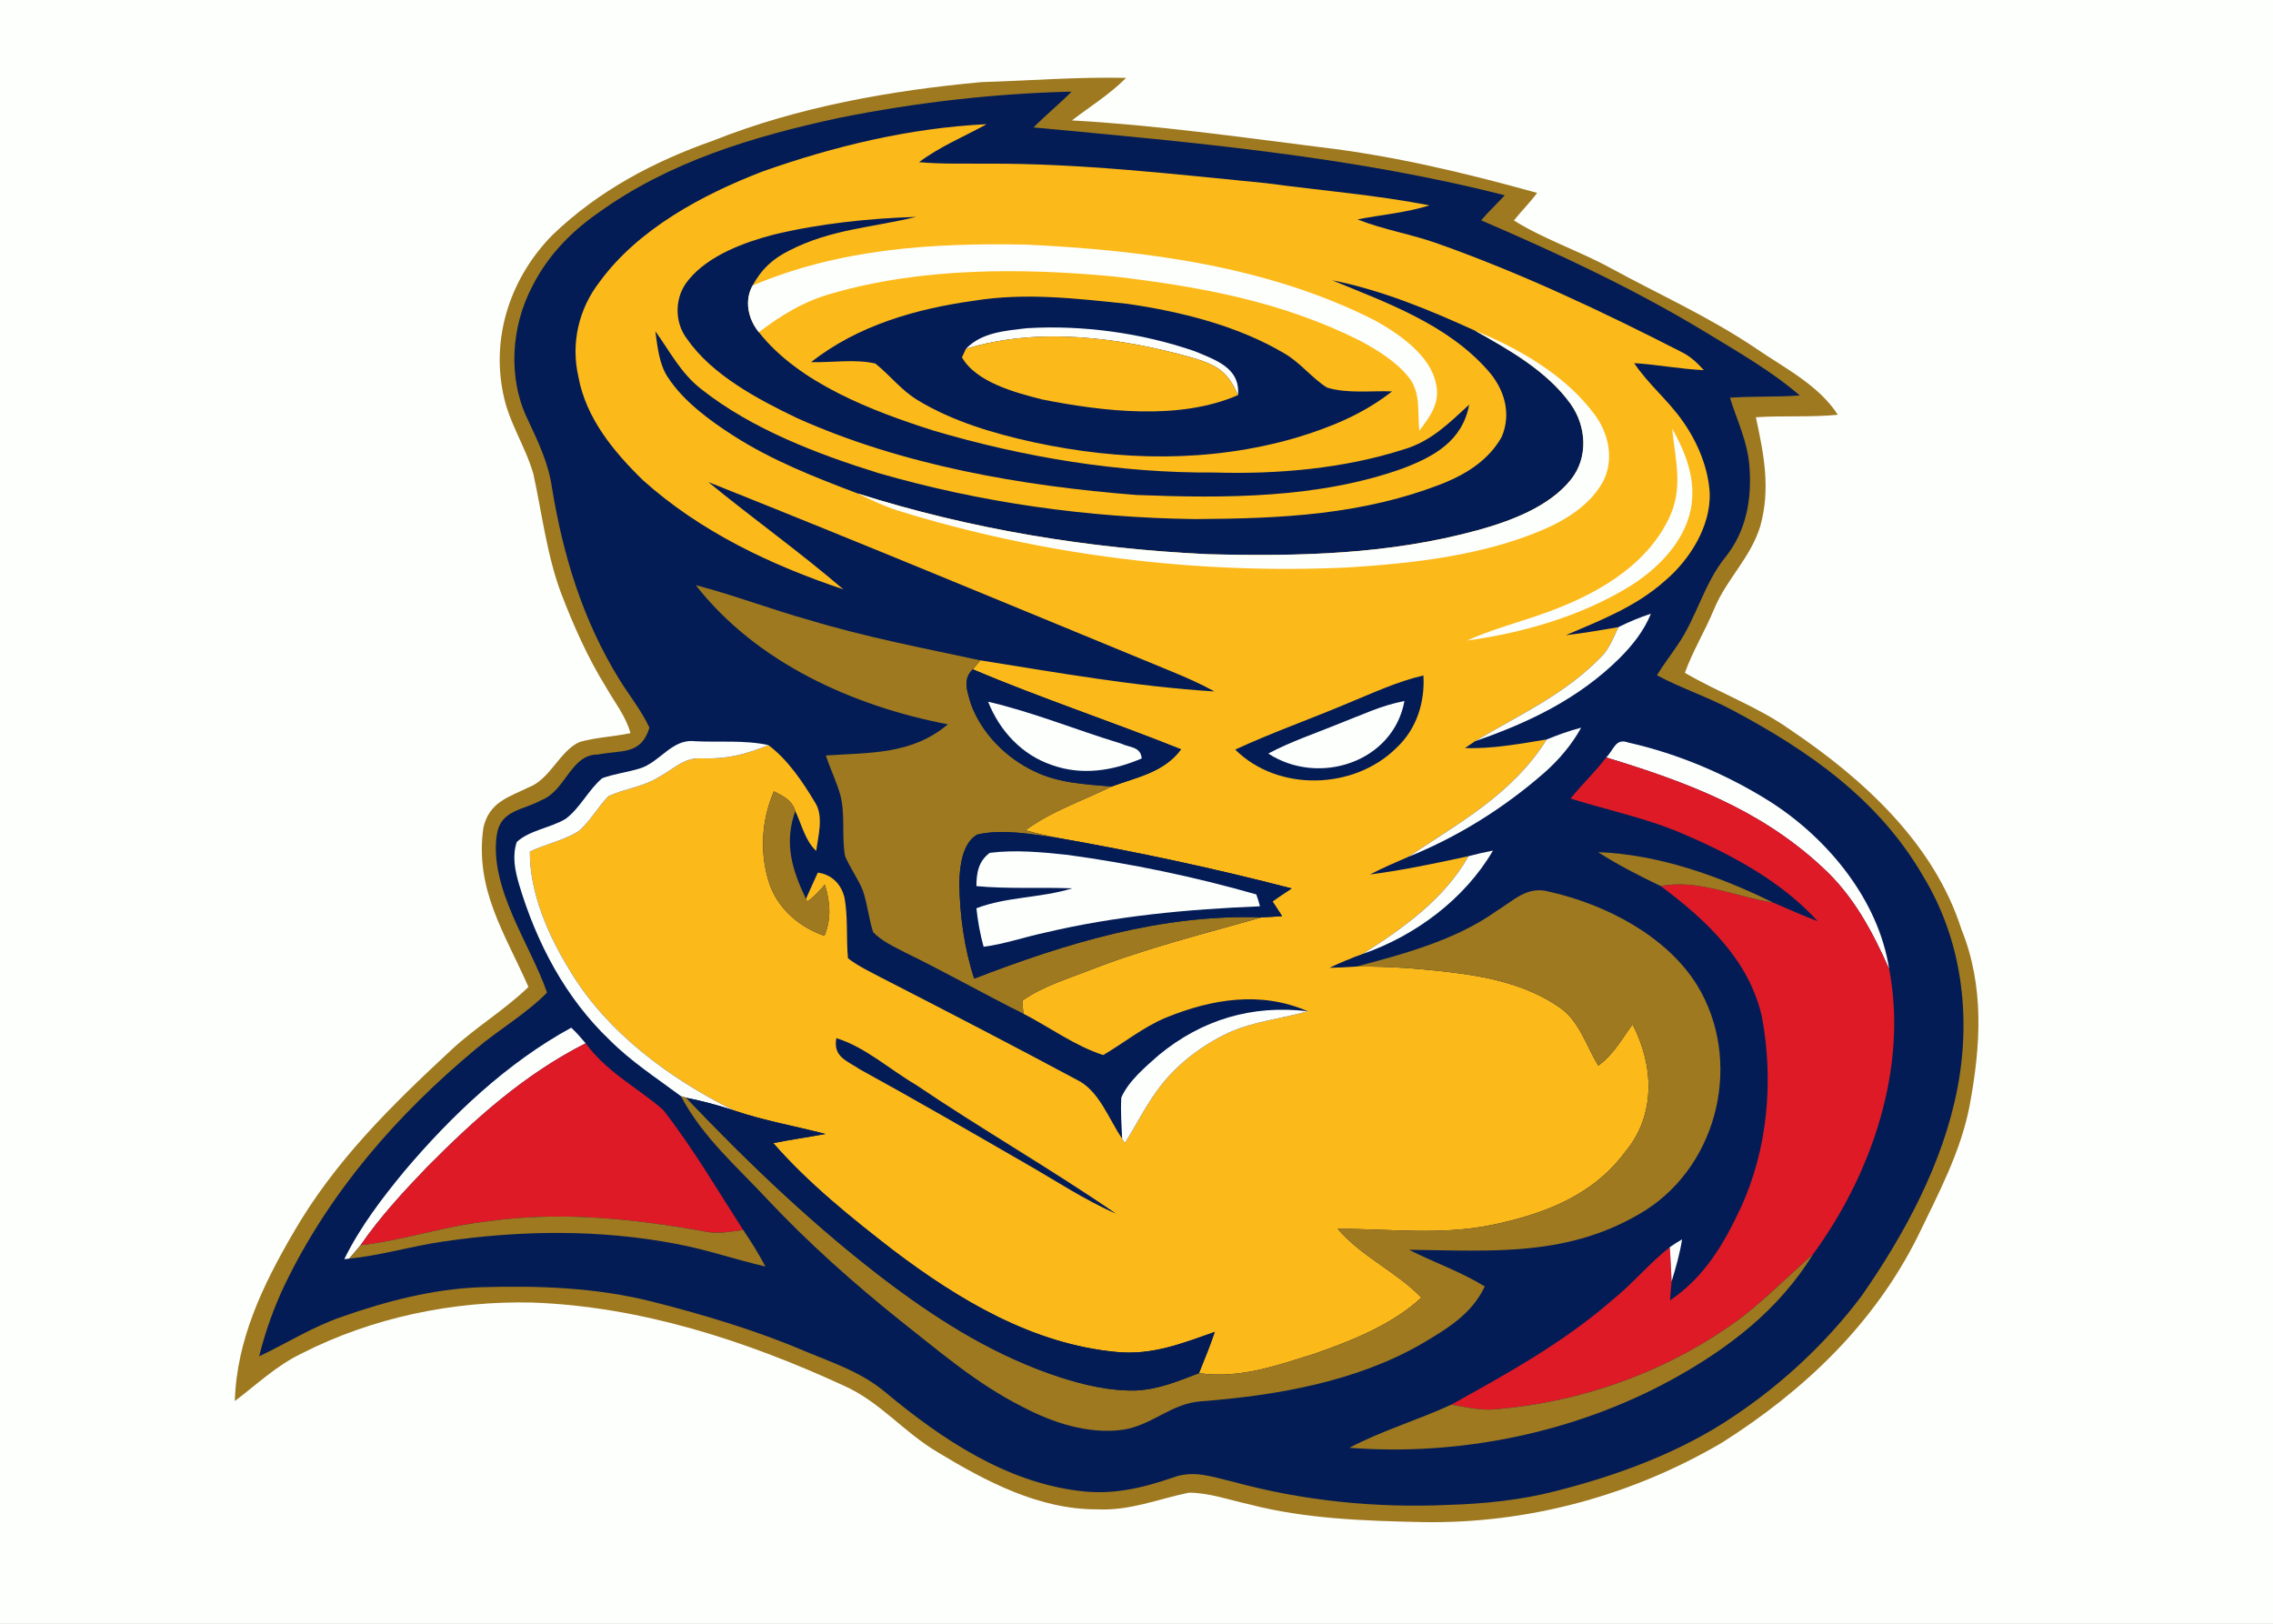
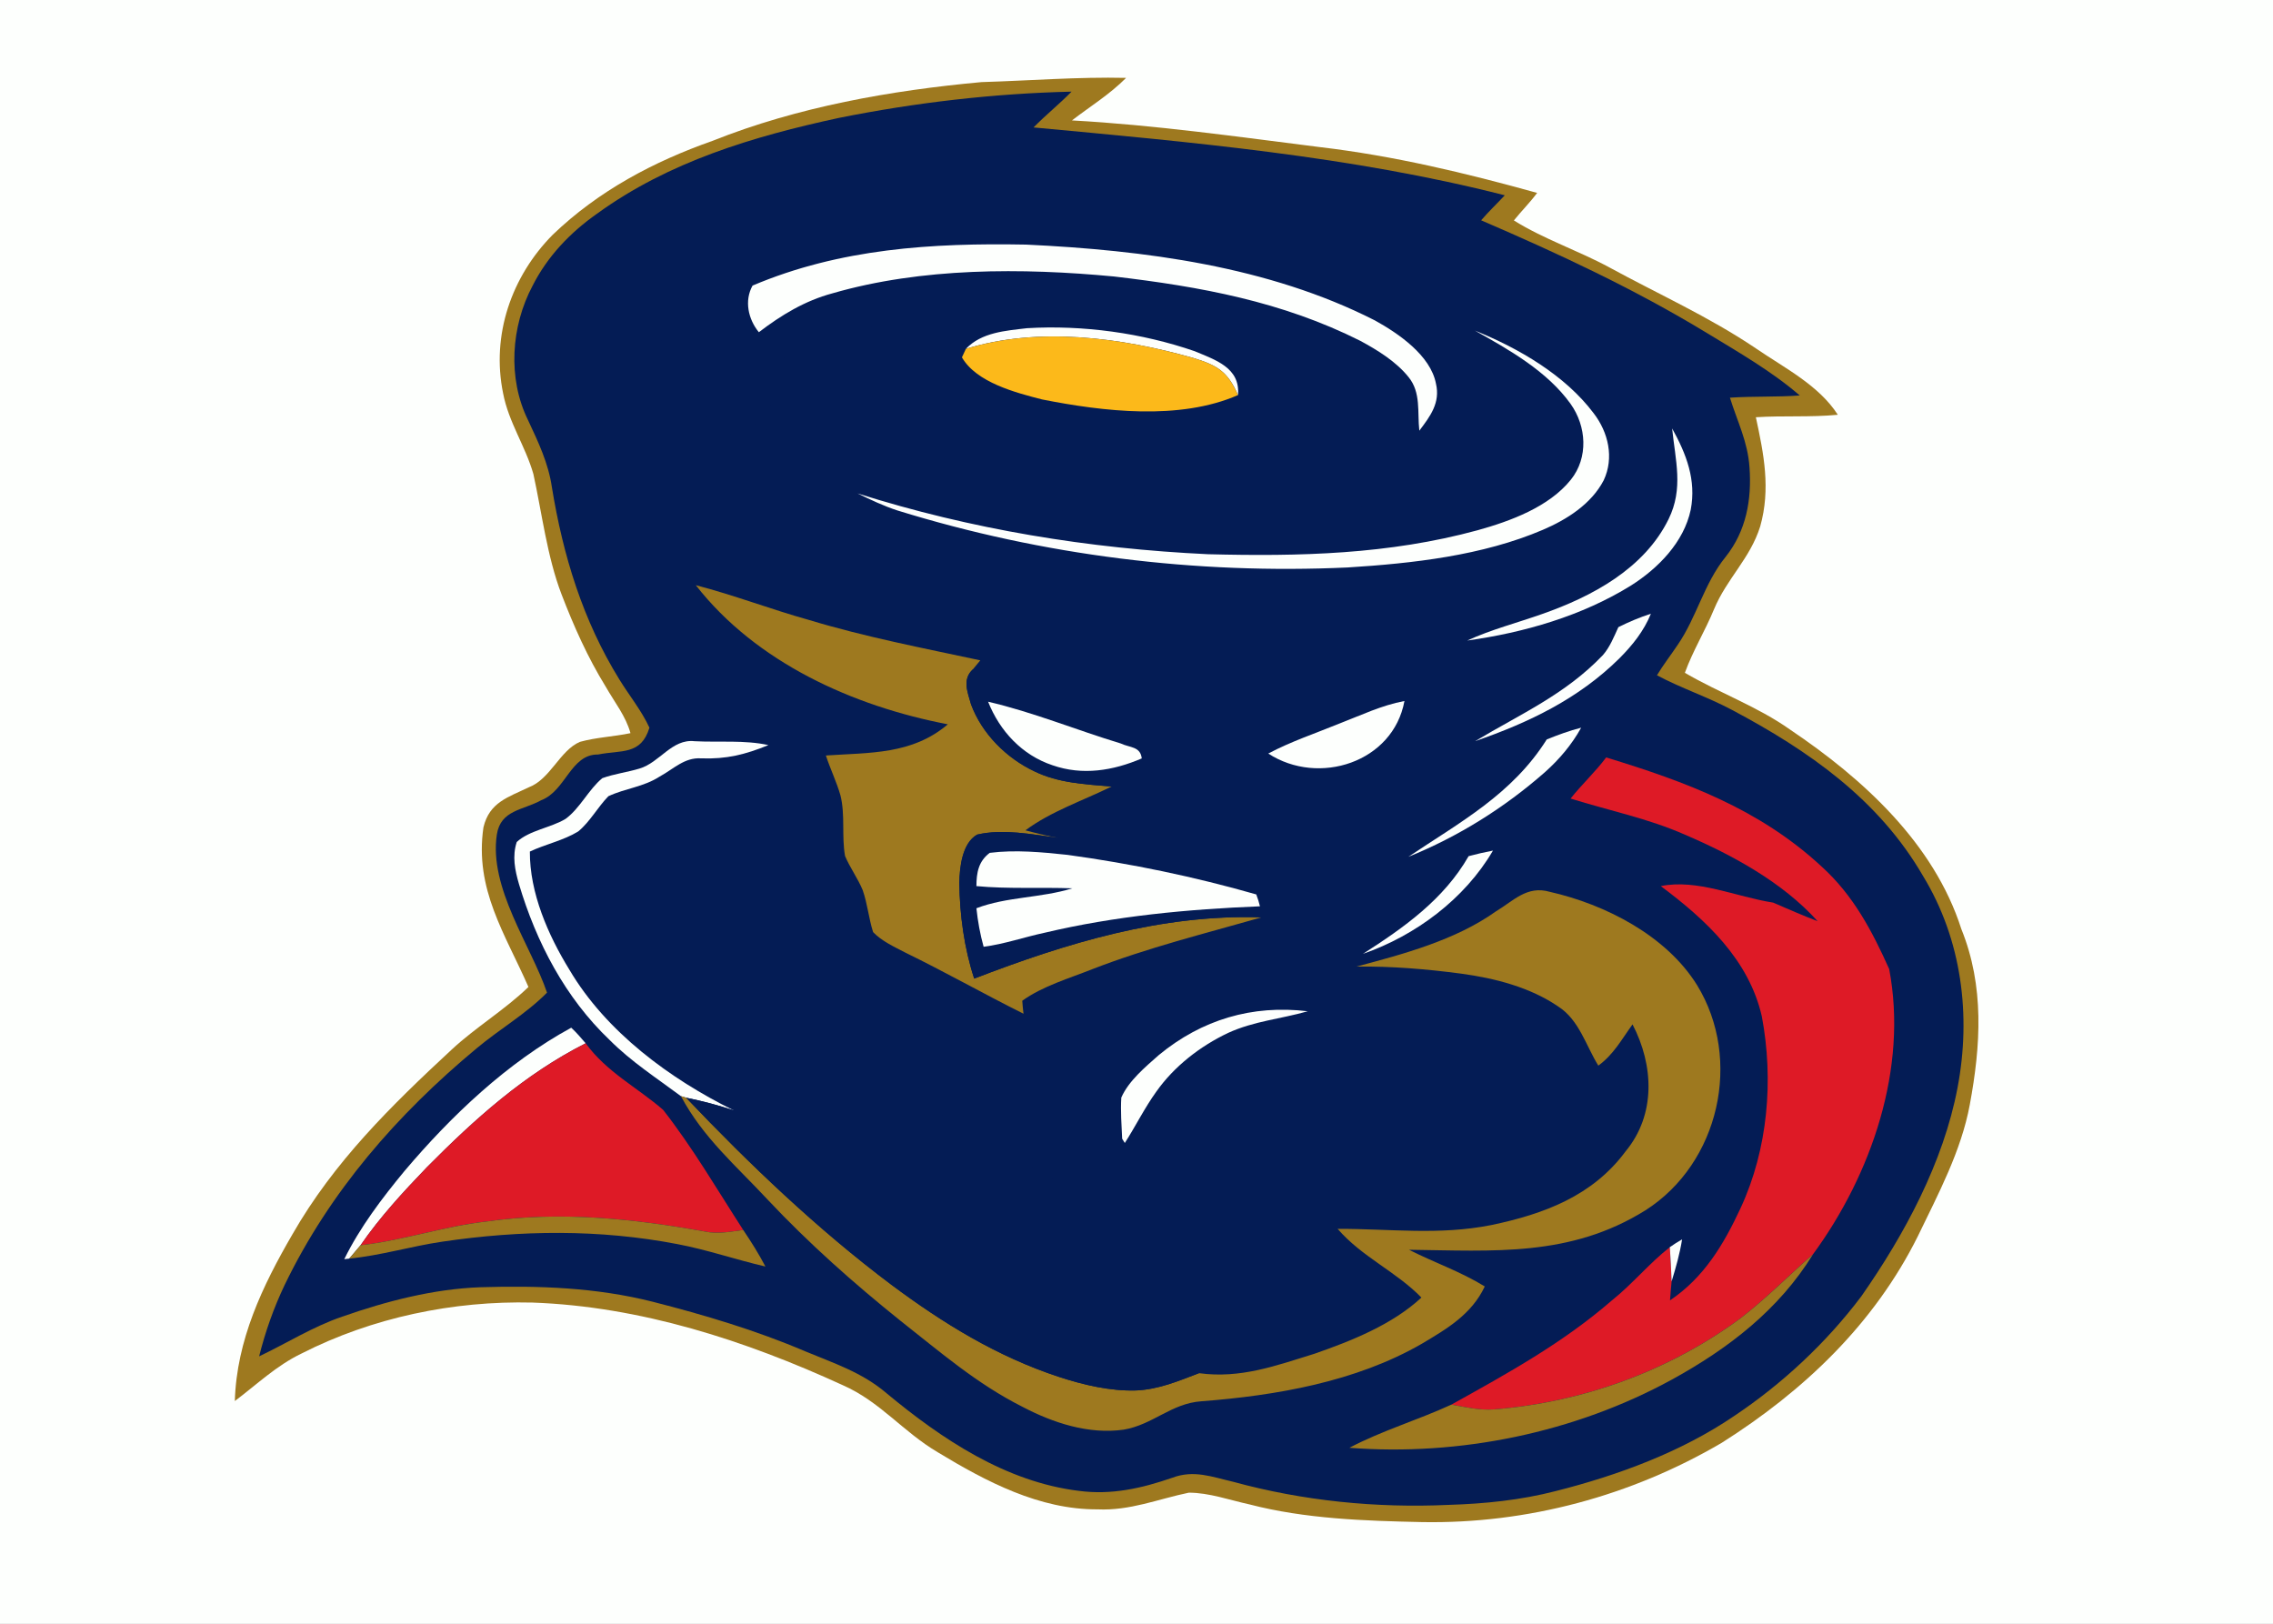
<svg xmlns="http://www.w3.org/2000/svg" xmlns:xlink="http://www.w3.org/1999/xlink" viewBox="0 0 350 250" height="250px" width="100%" version="1.1">
  <rect x="0" y="0" width="350" height="250" fill="#333333" stroke="none" />
  <defs>
    <path d="M0.00 0.00 L350.00 0.00 L350.00 250.00 L0.00 250.00 L0.00 0.00" id="p1" />
    <path d="M151.15 12.64 C158.55 12.42 166.00 11.82 173.40 11.99 C170.86 14.55 167.89 16.36 165.06 18.54 C177.78 19.24 190.52 21.05 203.17 22.64 C214.58 23.98 225.65 26.63 236.69 29.70 C235.58 31.20 234.28 32.48 233.11 33.94 C237.71 36.82 243.01 38.57 247.81 41.17 C255.40 45.31 263.17 48.78 270.36 53.63 C274.78 56.66 280.06 59.30 282.99 63.86 C278.78 64.27 274.57 63.97 270.37 64.24 C271.60 69.92 272.67 75.26 271.04 81.05 C269.49 86.00 265.90 89.07 263.93 93.80 C262.56 97.13 260.66 100.21 259.44 103.59 C264.77 106.71 270.57 108.74 275.65 112.34 C286.84 119.87 297.79 129.83 302.01 143.04 C305.57 151.83 305.01 160.95 303.31 170.09 C301.99 177.22 298.46 183.81 295.32 190.32 C288.60 203.84 277.77 214.14 265.12 222.14 C251.18 230.32 235.18 234.63 219.00 234.35 C210.13 234.16 200.98 233.86 192.37 231.62 C189.34 230.96 186.17 229.82 183.06 229.82 C178.28 230.81 174.02 232.62 169.00 232.39 C160.03 232.43 151.87 228.12 144.40 223.60 C139.00 220.41 135.52 215.79 129.75 213.26 C114.72 206.37 98.63 201.15 82.00 200.55 C69.81 200.25 57.31 202.85 46.42 208.40 C42.52 210.28 39.57 213.15 36.16 215.71 C36.43 206.35 40.41 197.99 45.03 190.04 C51.42 178.88 60.21 170.26 69.56 161.59 C73.30 158.12 77.72 155.49 81.37 151.96 C77.79 143.78 73.05 136.93 74.44 127.39 C75.36 123.51 78.23 122.76 81.42 121.22 C84.75 119.96 86.21 115.53 89.30 114.22 C91.82 113.52 94.51 113.42 97.08 112.88 C96.37 110.27 94.63 108.12 93.26 105.71 C90.49 101.22 88.35 96.41 86.46 91.49 C84.24 85.69 83.44 78.95 82.13 72.98 C80.91 68.70 78.32 65.02 77.47 60.56 C75.63 51.59 78.75 42.56 85.12 36.13 C92.15 29.39 100.59 24.90 109.73 21.68 C122.82 16.46 137.15 13.92 151.15 12.64" id="p2" />
    <path d="M165.00 14.11 C163.12 16.03 161.03 17.70 159.15 19.62 C183.33 21.88 208.13 24.04 231.71 30.07 C230.50 31.37 229.22 32.57 228.07 33.92 C239.98 39.05 251.67 44.49 262.78 51.24 C267.66 54.21 272.80 57.15 277.13 60.89 C273.55 61.15 269.96 60.99 266.38 61.23 C267.51 64.89 269.13 68.01 269.39 71.95 C269.75 76.93 268.89 81.75 265.72 85.73 C262.36 89.87 261.29 95.00 258.31 99.32 C257.25 100.90 256.12 102.35 255.14 103.97 C258.88 105.97 262.94 107.30 266.69 109.30 C278.50 115.57 289.29 123.08 296.13 134.90 C302.08 144.68 303.55 156.34 301.42 167.50 C299.24 178.99 293.26 190.08 286.60 199.60 C281.22 206.74 274.46 213.05 267.02 218.02 C258.86 223.57 249.10 227.16 239.57 229.57 C234.16 230.97 228.62 231.53 223.04 231.70 C211.89 232.21 200.64 231.09 189.87 228.14 C186.62 227.39 183.83 226.27 180.52 227.52 C175.81 229.15 171.14 230.21 166.12 229.54 C154.88 228.17 145.01 221.57 136.50 214.50 C132.72 211.28 128.43 209.91 123.95 208.04 C116.40 204.82 108.47 202.46 100.53 200.43 C91.80 198.22 82.92 197.92 73.96 198.19 C66.76 198.45 59.47 200.34 52.69 202.72 C48.15 204.27 44.20 206.79 39.90 208.83 C40.85 205.05 42.15 201.36 43.83 197.84 C50.78 183.46 61.18 171.55 73.40 161.40 C76.91 158.46 81.02 156.09 84.23 152.83 C81.77 145.58 75.24 136.72 76.51 128.46 C77.11 124.69 80.53 124.76 83.33 123.21 C87.13 121.76 87.87 116.11 92.08 116.17 C95.66 115.45 98.71 116.31 100.00 112.04 C98.80 109.43 96.89 107.08 95.38 104.63 C89.75 95.53 86.69 85.52 84.98 75.01 C84.44 71.30 82.88 68.05 81.31 64.69 C78.14 58.27 78.68 50.26 82.00 44.01 C84.29 39.48 87.79 35.81 91.92 32.91 C102.98 24.88 115.99 21.00 129.19 18.15 C140.97 15.79 152.99 14.39 165.00 14.11" id="p3" />
-     <path d="M151.93 19.12 C148.39 21.07 144.78 22.53 141.51 24.97 C144.99 25.28 148.44 25.17 152.00 25.20 C166.32 25.13 180.78 26.81 195.03 28.21 C203.38 29.34 211.85 30.01 220.13 31.62 C216.57 32.74 212.71 33.06 209.02 33.78 C213.09 35.39 217.38 36.06 221.49 37.54 C234.37 42.12 246.69 47.94 258.85 54.16 C260.26 54.84 261.32 55.84 262.36 56.99 C258.75 56.83 255.23 56.13 251.63 55.91 C253.83 59.19 256.87 61.63 259.12 64.86 C261.39 68.08 263.06 72.04 263.27 76.00 C263.38 81.11 260.19 86.16 256.41 89.39 C251.88 93.43 246.57 95.45 241.10 97.80 C243.82 97.49 246.50 97.01 249.20 96.56 C248.51 98.05 247.91 99.61 246.82 100.86 C241.04 106.92 234.13 109.93 227.15 114.11 L225.58 115.17 C229.75 115.33 234.03 114.52 238.17 113.85 C232.86 122.28 224.86 126.56 216.86 131.92 C214.87 132.80 212.88 133.62 210.96 134.64 C216.06 133.98 221.12 132.91 226.14 131.82 C222.34 138.46 216.20 142.81 209.87 146.86 C208.12 147.50 206.40 148.20 204.71 149.01 C206.09 148.98 207.47 148.92 208.85 148.82 C214.25 148.75 219.66 149.20 225.01 149.91 C230.18 150.61 235.65 152.01 240.00 155.01 C243.16 157.07 244.19 160.95 246.11 164.07 C248.46 162.37 249.71 160.02 251.38 157.72 C254.65 164.00 255.01 171.60 250.31 177.27 C245.22 184.14 237.76 186.91 229.67 188.61 C221.55 190.23 214.09 189.18 205.97 189.20 C209.69 193.52 214.97 195.77 218.87 199.78 C214.40 203.94 208.12 206.44 202.43 208.42 C196.44 210.28 191.01 212.29 184.62 211.42 C185.46 209.32 186.34 207.21 187.05 205.07 C182.03 206.84 177.44 208.68 171.96 208.16 C159.04 206.97 147.65 200.15 137.52 192.48 C131.04 187.46 124.47 182.19 119.07 176.00 C121.73 175.45 124.44 175.10 127.10 174.59 C122.37 173.36 117.64 172.55 112.99 170.96 C103.18 166.13 93.32 158.87 87.68 149.31 C84.40 143.98 81.55 137.46 81.59 131.11 C84.00 129.97 86.79 129.40 89.04 128.01 C90.84 126.53 92.05 124.26 93.68 122.59 C96.28 121.37 99.08 121.18 101.58 119.56 C103.73 118.39 105.40 116.59 107.97 116.76 C111.87 116.90 114.75 116.18 118.32 114.72 C121.31 116.97 123.58 120.34 125.49 123.53 C126.87 125.65 125.99 128.66 125.68 131.01 C124.01 129.51 123.42 126.89 122.46 124.86 C121.93 123.17 120.63 122.60 119.17 121.83 C117.17 126.44 116.92 131.68 118.60 136.43 C120.06 140.16 123.20 142.79 126.94 144.08 C128.06 141.40 127.82 138.91 127.02 136.19 C126.17 137.14 125.35 138.08 124.30 138.82 L124.10 138.40 C124.72 137.05 125.30 135.68 125.93 134.35 C128.03 134.64 129.48 136.06 130.01 138.10 C130.61 141.13 130.28 144.49 130.57 147.54 C132.08 148.71 133.89 149.57 135.58 150.46 C145.69 155.65 155.79 160.87 165.80 166.24 C169.24 167.89 170.70 172.26 172.79 175.32 L173.20 175.98 C174.88 173.36 176.23 170.60 178.06 168.06 C180.82 164.16 184.80 161.08 189.09 159.04 C193.15 157.19 197.13 156.91 201.37 155.70 C194.14 152.55 186.62 153.80 179.56 156.67 C176.01 158.15 173.15 160.52 169.88 162.44 C165.55 161.06 161.64 158.16 157.60 156.08 C157.52 155.41 157.45 154.75 157.41 154.08 C160.57 151.81 164.63 150.64 168.22 149.21 C176.73 145.91 185.51 143.74 194.27 141.24 C195.32 141.20 196.37 141.13 197.42 141.05 C196.92 140.31 196.43 139.55 195.94 138.79 C196.90 138.09 197.90 137.47 198.89 136.79 C187.02 133.70 175.04 131.15 162.96 129.02 C161.26 128.70 159.57 128.29 157.90 127.84 C161.82 124.92 166.76 123.27 171.16 121.10 C175.09 119.65 179.22 118.93 181.86 115.37 C171.24 111.12 160.33 107.51 149.80 103.06 L150.95 101.67 C162.89 103.57 174.93 105.71 187.00 106.46 C184.91 105.29 182.72 104.34 180.50 103.42 C156.73 93.64 132.95 83.73 109.07 74.22 C115.91 79.83 123.14 84.97 129.86 90.74 C118.70 87.00 107.86 81.87 99.03 73.96 C94.51 69.57 90.22 64.38 89.06 58.00 C87.88 52.84 89.11 47.53 92.35 43.37 C98.28 35.25 108.17 29.97 117.37 26.42 C128.43 22.50 140.18 19.68 151.93 19.12" id="p4" />
    <path d="M141.09 33.39 C134.32 35.04 127.94 35.28 121.54 38.57 C119.00 39.83 117.23 41.46 115.88 43.97 C114.58 46.31 115.21 49.15 116.85 51.15 C123.05 59.03 134.41 63.32 143.69 66.28 C157.70 70.42 172.37 72.86 187.00 72.75 C196.71 73.04 206.88 72.16 216.16 69.19 C220.36 67.95 223.12 65.15 226.23 62.30 C225.18 67.87 220.90 70.26 216.01 72.12 C203.03 76.77 188.58 76.74 174.97 76.21 C157.38 74.83 138.85 71.63 122.67 64.34 C116.69 61.47 109.67 57.76 105.80 52.20 C103.76 49.55 103.86 45.60 106.05 43.06 C109.13 39.30 114.64 37.29 119.21 36.10 C126.36 34.40 133.76 33.63 141.09 33.39" id="p5" />
    <path d="M158.00 37.66 C176.17 38.52 195.30 40.98 211.70 49.33 C215.33 51.33 220.28 54.72 221.11 59.06 C221.81 62.02 220.22 64.10 218.55 66.31 C218.23 63.42 218.83 60.45 216.90 58.07 C215.00 55.69 212.15 53.93 209.49 52.49 C197.42 46.42 184.83 44.13 171.54 42.57 C157.39 41.23 141.94 41.18 128.19 45.16 C123.94 46.30 120.30 48.51 116.85 51.15 C115.21 49.15 114.58 46.31 115.88 43.97 C129.36 38.26 143.52 37.39 158.00 37.66" id="p6" />
    <path d="M205.12 43.15 C212.71 44.65 220.08 47.70 227.10 50.90 C232.39 53.85 238.24 57.16 241.84 62.18 C244.30 65.63 244.61 70.46 241.88 73.86 C238.51 78.06 232.56 80.24 227.52 81.64 C213.85 85.37 200.07 85.69 186.00 85.33 C167.69 84.47 149.53 81.51 132.05 75.97 C125.41 73.45 118.94 70.93 112.93 67.08 C109.25 64.72 105.28 61.81 102.85 58.11 C101.49 56.09 101.24 53.36 100.91 51.00 C103.20 54.18 104.85 57.49 108.03 59.95 C115.77 66.06 125.83 69.90 135.17 72.81 C151.00 77.40 167.53 79.71 184.00 79.92 C197.30 79.84 209.85 79.31 222.38 74.35 C225.98 72.87 229.30 70.73 231.24 67.25 C232.79 63.60 231.61 59.80 229.04 56.96 C222.78 49.91 213.57 46.63 205.12 43.15" id="p7" />
    <path d="M150.05 46.29 C157.92 45.03 165.65 45.95 173.54 46.77 C181.76 47.96 190.46 50.11 197.66 54.35 C200.18 55.77 201.93 58.14 204.32 59.67 C207.42 60.63 211.12 60.14 214.35 60.26 C209.92 63.75 204.86 65.81 199.50 67.42 C186.25 71.25 172.52 70.98 159.11 68.08 C153.06 66.76 146.67 64.87 141.35 61.64 C138.76 60.09 137.08 57.80 134.78 55.97 C131.63 55.25 128.12 55.84 124.89 55.76 C132.09 50.08 141.10 47.53 150.05 46.29" id="p8" />
    <path d="M158.14 50.53 C166.73 50.02 175.81 51.26 183.95 54.07 C187.13 55.41 191.00 56.61 190.63 60.83 C189.04 57.19 187.42 56.23 183.73 55.11 C172.68 51.97 159.89 50.26 148.73 53.71 C151.14 51.16 154.87 50.92 158.14 50.53" id="p9" />
    <path d="M227.10 50.90 C233.83 53.61 240.96 57.74 245.39 63.62 C247.66 66.56 248.57 70.49 246.94 73.95 C245.03 77.61 241.27 79.99 237.58 81.57 C228.27 85.55 217.54 86.74 207.52 87.37 C184.16 88.45 160.56 85.52 138.21 78.60 C136.08 77.91 134.06 76.95 132.05 75.97 C149.53 81.51 167.69 84.47 186.00 85.33 C200.07 85.69 213.85 85.37 227.52 81.64 C232.56 80.24 238.51 78.06 241.88 73.86 C244.61 70.46 244.30 65.63 241.84 62.18 C238.24 57.16 232.39 53.85 227.10 50.90" id="p10" />
    <path d="M183.73 55.11 C187.42 56.23 189.04 57.19 190.63 60.83 C181.62 64.77 169.86 63.36 160.46 61.50 C156.40 60.46 150.35 58.89 148.12 55.02 L148.73 53.71 C159.89 50.26 172.68 51.97 183.73 55.11" id="p11" />
    <path d="M257.48 65.97 C259.67 69.91 261.22 73.91 260.34 78.49 C259.28 83.48 255.34 87.49 251.16 90.14 C243.63 94.82 234.67 97.41 225.93 98.62 C229.60 96.93 233.65 95.89 237.48 94.53 C245.16 91.84 253.19 87.55 256.93 79.93 C259.26 75.19 257.97 70.90 257.48 65.97" id="p12" />
    <path d="M107.14 90.10 C113.02 91.62 118.71 93.82 124.56 95.45 C133.24 98.08 142.10 99.77 150.95 101.67 L149.80 103.06 C148.13 104.60 149.00 106.58 149.52 108.44 C151.19 112.96 154.96 116.72 159.28 118.76 C162.99 120.57 167.11 120.75 171.16 121.10 C166.76 123.27 161.82 124.92 157.90 127.84 C159.57 128.29 161.26 128.70 162.96 129.02 C158.98 128.47 154.43 127.57 150.47 128.50 C148.14 129.81 147.76 133.57 147.72 135.95 C147.78 140.87 148.47 145.99 150.01 150.67 C164.23 145.20 178.82 140.73 194.27 141.24 C185.51 143.74 176.73 145.91 168.22 149.21 C164.63 150.64 160.57 151.81 157.41 154.08 C157.45 154.75 157.52 155.41 157.60 156.08 C151.47 153.02 145.51 149.64 139.35 146.64 C137.68 145.77 135.75 144.89 134.44 143.51 C133.77 141.40 133.57 139.13 132.84 137.05 C132.10 135.25 130.88 133.60 130.12 131.79 C129.58 128.79 130.17 125.44 129.41 122.44 C128.81 120.36 127.85 118.39 127.17 116.32 C133.96 115.86 140.43 116.20 145.95 111.52 C131.38 108.73 116.46 102.03 107.14 90.10" id="p13" />
    <path d="M254.21 94.49 C253.13 97.15 251.37 99.35 249.36 101.36 C243.08 107.58 235.40 111.26 227.15 114.11 C234.13 109.93 241.04 106.92 246.82 100.86 C247.91 99.61 248.51 98.05 249.20 96.56 C250.82 95.75 252.48 95.05 254.21 94.49" id="p14" />
    <path d="M149.80 103.06 C160.33 107.51 171.24 111.12 181.86 115.37 C179.22 118.93 175.09 119.65 171.16 121.10 C167.11 120.75 162.99 120.57 159.28 118.76 C154.96 116.72 151.19 112.96 149.52 108.44 C149.00 106.58 148.13 104.60 149.80 103.06" id="p15" />
    <path d="M219.18 104.00 C219.43 108.10 218.13 112.24 215.08 115.09 C208.58 121.62 196.80 121.98 190.20 115.41 C195.81 112.81 201.68 110.75 207.38 108.34 C211.21 106.78 215.14 104.92 219.18 104.00" id="p16" />
    <path d="M152.15 108.04 C159.09 109.65 165.76 112.41 172.58 114.47 C173.98 115.14 175.60 114.90 175.81 116.77 C171.40 118.66 166.69 119.44 162.06 117.82 C157.38 116.26 153.95 112.57 152.15 108.04" id="p17" />
    <path d="M216.26 107.93 C214.52 117.39 203.05 121.07 195.29 116.02 C198.78 114.16 202.64 112.88 206.30 111.38 C209.68 110.08 212.69 108.61 216.26 107.93" id="p18" />
    <path d="M243.47 112.04 C242.03 114.64 240.11 116.91 237.90 118.88 C231.66 124.36 224.56 128.81 216.86 131.92 C224.86 126.56 232.86 122.28 238.17 113.85 C239.90 113.15 241.65 112.50 243.47 112.04" id="p19" />
    <path d="M106.95 114.12 C110.70 114.32 114.65 113.91 118.32 114.72 C114.75 116.18 111.87 116.90 107.97 116.76 C105.40 116.59 103.73 118.39 101.58 119.56 C99.08 121.18 96.28 121.37 93.68 122.59 C92.05 124.26 90.84 126.53 89.04 128.01 C86.79 129.40 84.00 129.97 81.59 131.11 C81.55 137.46 84.40 143.98 87.68 149.31 C93.32 158.87 103.18 166.13 112.99 170.96 C110.58 170.16 108.14 169.51 105.65 169.01 L104.85 168.77 C101.08 165.96 97.22 163.48 93.88 160.13 C87.05 153.63 82.58 145.09 79.91 136.11 C79.29 133.97 78.85 131.83 79.57 129.64 C81.52 127.83 84.79 127.46 87.07 126.09 C89.31 124.47 90.63 121.55 92.75 119.81 C94.60 119.14 96.60 118.90 98.48 118.33 C101.60 117.40 103.45 113.73 106.95 114.12" id="p20" />
-     <path d="M250.74 114.33 C258.36 116.04 265.97 119.26 272.57 123.43 C281.46 129.10 289.26 138.57 290.90 149.20 C288.26 143.31 285.38 137.86 280.54 133.46 C270.95 124.56 259.61 120.37 247.32 116.62 C248.54 115.44 248.71 113.59 250.74 114.33" id="p21" />
    <path d="M247.32 116.62 C259.61 120.37 270.95 124.56 280.54 133.46 C285.38 137.86 288.26 143.31 290.90 149.20 C293.81 164.46 288.19 180.80 279.18 193.10 C275.45 196.38 271.93 199.95 267.99 202.98 C256.95 211.12 243.67 215.91 230.01 217.00 C227.76 217.15 225.68 216.65 223.49 216.26 C232.20 211.42 240.63 206.78 248.20 200.22 C251.37 197.69 253.94 194.52 257.12 192.02 C257.23 193.78 257.34 195.53 257.40 197.29 C257.30 198.26 257.22 199.24 257.15 200.21 C262.39 196.69 265.42 191.60 268.02 186.00 C272.24 176.91 273.13 166.28 271.29 156.49 C269.30 147.75 262.64 141.58 255.73 136.43 C261.33 135.29 267.31 138.08 273.03 138.97 C275.31 139.95 277.56 140.95 279.88 141.83 C274.49 135.85 266.79 131.66 259.47 128.52 C253.76 126.00 247.75 124.80 241.84 122.95 C243.58 120.76 245.64 118.86 247.32 116.62" id="p22" />
-     <path d="M119.17 121.83 C120.63 122.60 121.93 123.17 122.46 124.86 C120.71 129.81 121.93 133.85 124.10 138.40 L124.30 138.82 C125.35 138.08 126.17 137.14 127.02 136.19 C127.82 138.91 128.06 141.40 126.94 144.08 C123.20 142.79 120.06 140.16 118.60 136.43 C116.92 131.68 117.17 126.44 119.17 121.83" id="p23" />
    <path d="M150.47 128.50 C154.43 127.57 158.98 128.47 162.96 129.02 C175.04 131.15 187.02 133.70 198.89 136.79 C197.90 137.47 196.90 138.09 195.94 138.79 C196.43 139.55 196.92 140.31 197.42 141.05 C196.37 141.13 195.32 141.20 194.27 141.24 C178.82 140.73 164.23 145.20 150.01 150.67 C148.47 145.99 147.78 140.87 147.72 135.95 C147.76 133.57 148.14 129.81 150.47 128.50" id="p24" />
    <path d="M152.40 131.31 C156.33 130.81 160.44 131.20 164.37 131.62 C174.17 132.96 183.94 134.99 193.44 137.71 C193.67 138.31 193.86 138.91 194.01 139.54 C182.84 139.99 171.75 141.03 160.85 143.61 C157.72 144.28 154.63 145.36 151.46 145.77 C150.92 143.83 150.56 141.84 150.35 139.84 C155.03 138.05 160.30 138.27 165.12 136.77 C160.21 136.59 155.24 136.89 150.35 136.43 C150.36 134.37 150.66 132.62 152.40 131.31" id="p25" />
    <path d="M229.89 130.96 C225.55 138.40 217.95 144.06 209.87 146.86 C216.20 142.81 222.34 138.46 226.14 131.82 C227.38 131.49 228.63 131.20 229.89 130.96" id="p26" />
-     <path d="M246.07 131.20 C255.39 131.55 264.73 134.88 273.03 138.97 C267.31 138.08 261.33 135.29 255.73 136.43 C252.43 134.85 249.15 133.18 246.07 131.20" id="p27" />
    <path d="M238.64 137.31 C247.17 139.24 256.58 144.04 261.32 151.68 C268.34 163.14 264.74 179.11 253.36 186.35 C241.78 193.57 229.99 192.58 216.96 192.42 C220.92 194.43 224.84 195.74 228.63 198.07 C226.58 202.38 222.84 204.57 218.90 206.91 C208.77 212.75 196.48 214.87 184.97 215.75 C180.33 216.08 177.52 219.37 173.01 220.12 C167.64 220.88 162.13 219.07 157.42 216.59 C150.40 213.05 144.77 208.16 138.64 203.34 C131.45 197.57 124.56 191.46 118.25 184.75 C113.34 179.47 108.30 175.22 104.85 168.77 L105.65 169.01 C115.40 179.26 125.90 189.28 137.22 197.78 C145.21 203.74 153.53 208.86 163.05 211.99 C166.83 213.23 170.99 214.21 174.99 214.08 C178.48 213.90 181.42 212.64 184.62 211.42 C191.01 212.29 196.44 210.28 202.43 208.42 C208.12 206.44 214.40 203.94 218.87 199.78 C214.97 195.77 209.69 193.52 205.97 189.20 C214.09 189.18 221.55 190.23 229.67 188.61 C237.76 186.91 245.22 184.14 250.31 177.27 C255.01 171.60 254.65 164.00 251.38 157.72 C249.71 160.02 248.46 162.37 246.11 164.07 C244.19 160.95 243.16 157.07 240.00 155.01 C235.65 152.01 230.18 150.61 225.01 149.91 C219.66 149.20 214.25 148.75 208.85 148.82 C216.12 146.90 224.16 144.73 230.33 140.33 C233.09 138.67 235.13 136.30 238.64 137.31" id="p28" />
    <path d="M201.37 155.70 C197.13 156.91 193.15 157.19 189.09 159.04 C184.80 161.08 180.82 164.16 178.06 168.06 C176.23 170.60 174.88 173.36 173.20 175.98 L172.79 175.32 C172.70 173.22 172.53 171.09 172.66 168.99 C173.79 166.41 176.36 164.28 178.44 162.44 C185.05 156.99 192.81 154.67 201.37 155.70" id="p29" />
    <path d="M87.96 158.23 C88.77 158.98 89.47 159.80 90.18 160.63 C80.74 165.41 73.12 172.27 65.73 179.72 C62.08 183.52 58.52 187.37 55.52 191.72 C54.95 192.41 54.37 193.09 53.78 193.78 L53.01 193.87 C55.42 188.96 58.82 184.49 62.29 180.29 C69.50 171.77 78.11 163.60 87.96 158.23" id="p30" />
    <path d="M128.78 159.84 C133.21 161.20 137.00 164.66 141.00 167.00 C151.14 173.86 161.80 179.96 171.88 186.88 C167.02 184.77 162.53 181.76 157.84 179.09 C149.39 174.22 140.95 169.33 132.40 164.64 C130.43 163.31 128.25 162.75 128.78 159.84" id="p31" />
    <path d="M90.18 160.63 C93.44 165.09 98.08 167.39 102.11 170.88 C106.65 176.68 110.44 183.18 114.44 189.37 C112.44 189.64 110.56 190.03 108.54 189.61 C97.44 187.61 86.21 186.46 74.96 188.06 C68.37 188.79 62.11 190.98 55.52 191.72 C58.52 187.37 62.08 183.52 65.73 179.72 C73.12 172.27 80.74 165.41 90.18 160.63" id="p32" />
    <path d="M105.65 169.01 C108.14 169.51 110.58 170.16 112.99 170.96 C117.64 172.55 122.37 173.36 127.10 174.59 C124.44 175.10 121.73 175.45 119.07 176.00 C124.47 182.19 131.04 187.46 137.52 192.48 C147.65 200.15 159.04 206.97 171.96 208.16 C177.44 208.68 182.03 206.84 187.05 205.07 C186.34 207.21 185.46 209.32 184.62 211.42 C181.42 212.64 178.48 213.90 174.99 214.08 C170.99 214.21 166.83 213.23 163.05 211.99 C153.53 208.86 145.21 203.74 137.22 197.78 C125.90 189.28 115.40 179.26 105.65 169.01" id="p33" />
    <path d="M108.54 189.61 C110.56 190.03 112.44 189.64 114.44 189.37 C115.67 191.19 116.84 193.05 117.86 195.00 C113.31 193.95 108.91 192.42 104.31 191.55 C92.30 189.24 80.19 189.39 68.13 191.17 C63.28 191.88 58.67 193.30 53.78 193.78 C54.37 193.09 54.95 192.41 55.52 191.72 C62.11 190.98 68.37 188.79 74.96 188.06 C86.21 186.46 97.44 187.61 108.54 189.61" id="p34" />
    <path d="M259.01 190.82 C258.66 193.03 258.05 195.16 257.40 197.29 C257.34 195.53 257.23 193.78 257.12 192.02 C257.73 191.59 258.36 191.19 259.01 190.82" id="p35" />
    <path d="M279.18 193.10 C273.90 201.68 266.14 207.63 257.42 212.42 C242.45 220.60 224.75 224.22 207.78 222.91 C212.80 220.26 218.33 218.64 223.49 216.26 C225.68 216.65 227.76 217.15 230.01 217.00 C243.67 215.91 256.95 211.12 267.99 202.98 C271.93 199.95 275.45 196.38 279.18 193.10" id="p36" />
  </defs>
  <g stroke-width="10pt">
    <use stroke="#fdfffd" xlink:href="#p1" />
    <use stroke="#9e791f" xlink:href="#p2" />
    <use stroke="#041c55" xlink:href="#p3" />
    <use stroke="#fcb91a" xlink:href="#p4" />
    <use stroke="#041c55" xlink:href="#p5" />
    <use stroke="#fdfffd" xlink:href="#p6" />
    <use stroke="#041c55" xlink:href="#p7" />
    <use stroke="#041c55" xlink:href="#p8" />
    <use stroke="#fdfffd" xlink:href="#p9" />
    <use stroke="#fdfffd" xlink:href="#p10" />
    <use stroke="#fcb91a" xlink:href="#p11" />
    <use stroke="#fdfffd" xlink:href="#p12" />
    <use stroke="#9e791f" xlink:href="#p13" />
    <use stroke="#fdfffd" xlink:href="#p14" />
    <use stroke="#041c55" xlink:href="#p15" />
    <use stroke="#041c55" xlink:href="#p16" />
    <use stroke="#fdfffd" xlink:href="#p17" />
    <use stroke="#fdfffd" xlink:href="#p18" />
    <use stroke="#fdfffd" xlink:href="#p19" />
    <use stroke="#fdfffd" xlink:href="#p20" />
    <use stroke="#fdfffd" xlink:href="#p21" />
    <use stroke="#de1a26" xlink:href="#p22" />
    <use stroke="#9e791f" xlink:href="#p23" />
    <use stroke="#041c55" xlink:href="#p24" />
    <use stroke="#fdfffd" xlink:href="#p25" />
    <use stroke="#fdfffd" xlink:href="#p26" />
    <use stroke="#9e791f" xlink:href="#p27" />
    <use stroke="#9e791f" xlink:href="#p28" />
    <use stroke="#fdfffd" xlink:href="#p29" />
    <use stroke="#fdfffd" xlink:href="#p30" />
    <use stroke="#041c55" xlink:href="#p31" />
    <use stroke="#de1a26" xlink:href="#p32" />
    <use stroke="#041c55" xlink:href="#p33" />
    <use stroke="#9e791f" xlink:href="#p34" />
    <use stroke="#fdfffd" xlink:href="#p35" />
    <use stroke="#9e791f" xlink:href="#p36" />
  </g>
  <g>
    <use xlink:href="#p1" fill="#fdfffd" />
    <use xlink:href="#p2" fill="#9e791f" />
    <use xlink:href="#p3" fill="#041c55" />
    <use xlink:href="#p4" fill="#fcb91a" />
    <use xlink:href="#p5" fill="#041c55" />
    <use xlink:href="#p6" fill="#fdfffd" />
    <use xlink:href="#p7" fill="#041c55" />
    <use xlink:href="#p8" fill="#041c55" />
    <use xlink:href="#p9" fill="#fdfffd" />
    <use xlink:href="#p10" fill="#fdfffd" />
    <use xlink:href="#p11" fill="#fcb91a" />
    <use xlink:href="#p12" fill="#fdfffd" />
    <use xlink:href="#p13" fill="#9e791f" />
    <use xlink:href="#p14" fill="#fdfffd" />
    <use xlink:href="#p15" fill="#041c55" />
    <use xlink:href="#p16" fill="#041c55" />
    <use xlink:href="#p17" fill="#fdfffd" />
    <use xlink:href="#p18" fill="#fdfffd" />
    <use xlink:href="#p19" fill="#fdfffd" />
    <use xlink:href="#p20" fill="#fdfffd" />
    <use xlink:href="#p21" fill="#fdfffd" />
    <use xlink:href="#p22" fill="#de1a26" />
    <use xlink:href="#p23" fill="#9e791f" />
    <use xlink:href="#p24" fill="#041c55" />
    <use xlink:href="#p25" fill="#fdfffd" />
    <use xlink:href="#p26" fill="#fdfffd" />
    <use xlink:href="#p27" fill="#9e791f" />
    <use xlink:href="#p28" fill="#9e791f" />
    <use xlink:href="#p29" fill="#fdfffd" />
    <use xlink:href="#p30" fill="#fdfffd" />
    <use xlink:href="#p31" fill="#041c55" />
    <use xlink:href="#p32" fill="#de1a26" />
    <use xlink:href="#p33" fill="#041c55" />
    <use xlink:href="#p34" fill="#9e791f" />
    <use xlink:href="#p35" fill="#fdfffd" />
    <use xlink:href="#p36" fill="#9e791f" />
  </g>
</svg>